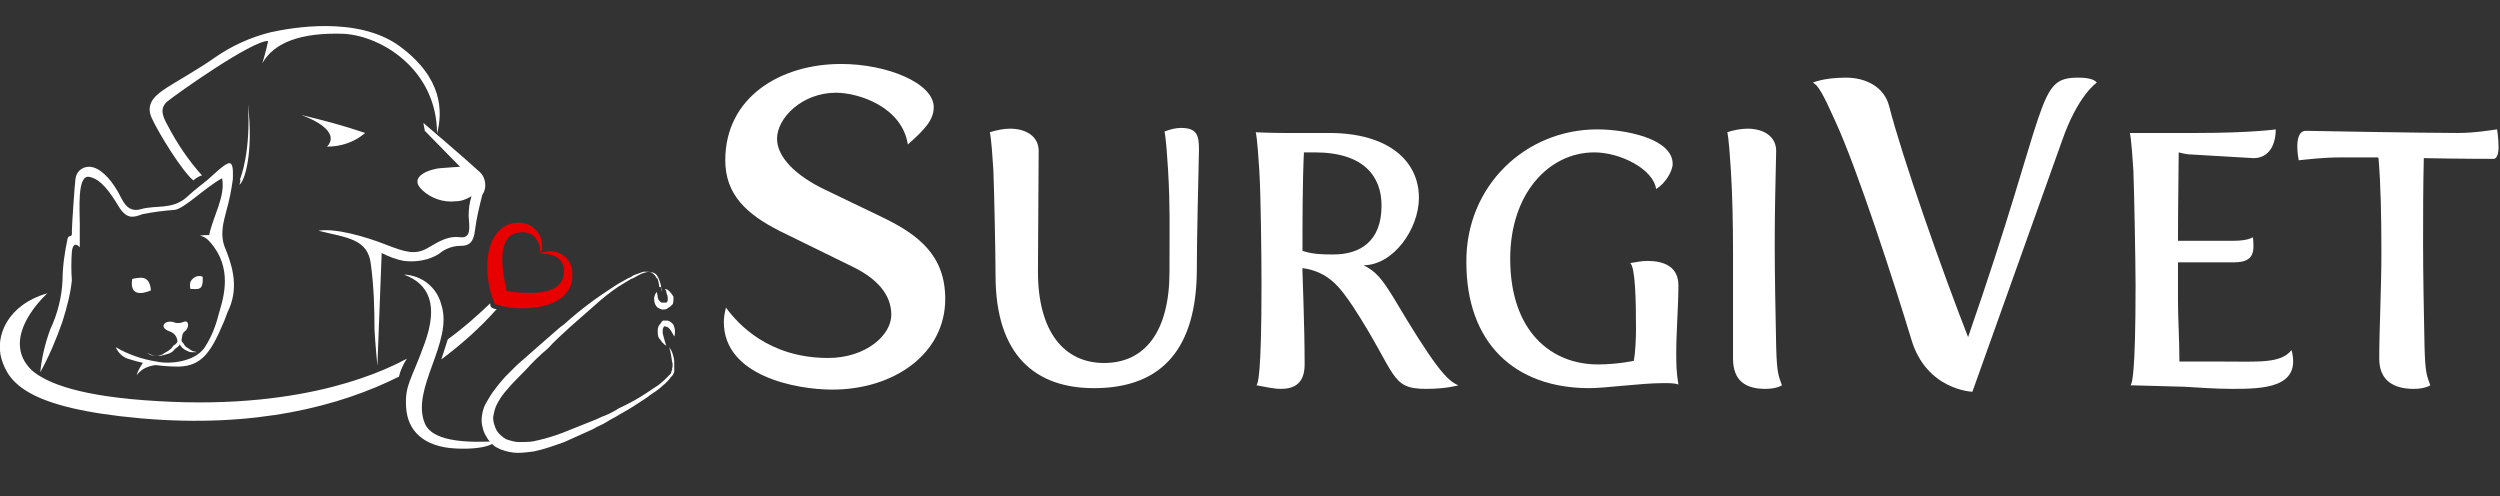
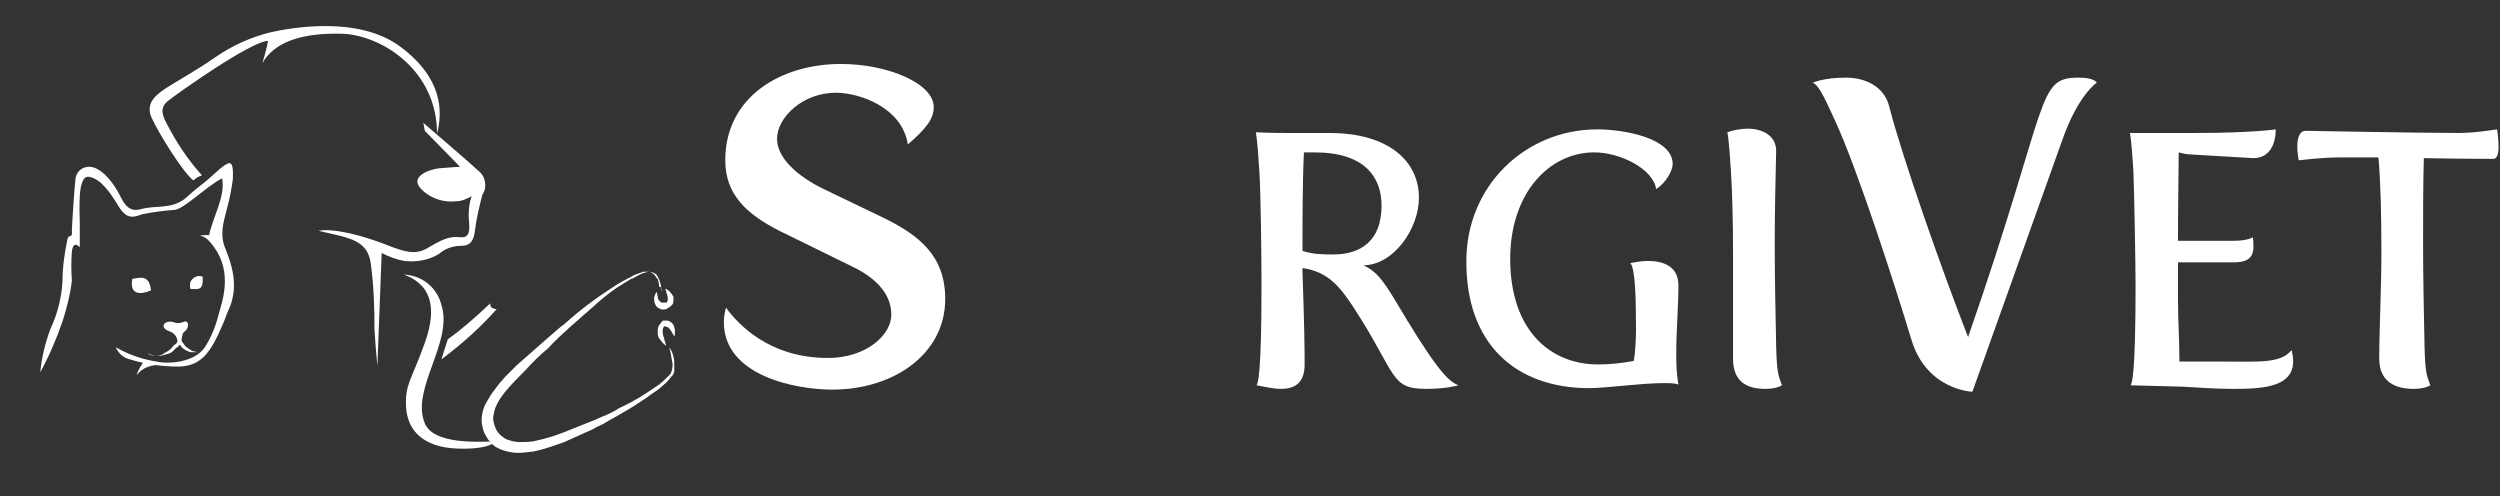
<svg xmlns="http://www.w3.org/2000/svg" version="1.1" id="Layer_1" x="0px" y="0px" viewBox="0 0 347.8 69" style="enable-background:new 0 0 347.8 69;" xml:space="preserve">
  <rect x="0" y="0" width="347.8" height="69" fill="#333333" stroke="none" />
  <style type="text/css">
	.st0{fill:#FFFFFF;}
	.st1{fill:#E80000;}
	.st2{enable-background:new    ;}
</style>
  <g id="Layer_2-2-2">
    <path class="st0" d="M24.1,44.8c-1.3-0.3-2,0.8-0.5,1.3c0.9,0.3,1.3,1.2,1,2.1c0,0.1-0.1,0.2-0.2,0.3c1.3-0.8,0.6-1.9,1.3-2.4   s0.6-1.7-0.2-1.3C25,45,24.5,45,24.1,44.8z" />
    <path class="st0" d="M20.5,49.1c0.4,0.2,0.8,0.4,1.2,0.4c0.4,0,0.9-0.1,1.2-0.4c0.4-0.2,0.7-0.4,1-0.7c0.1-0.2,0.3-0.4,0.5-0.5   l0.2-0.2c0-0.1,0-0.1,0.1-0.1l0,0l0,0c0-0.1,0.1-0.1,0.1-0.1L25,47l0.2,0.3c0.1,0.3,0.3,0.4,0.4,0.6c0.1,0.2,0.3,0.4,0.5,0.5   s0.4,0.3,0.6,0.4c0.2,0.1,0.5,0.1,0.7,0.2h-0.7c-0.3,0-0.5-0.1-0.7-0.2c-0.5-0.2-0.9-0.6-1.1-1.1h0.4c0,0.1-0.1,0.1-0.1,0.1H25   c-0.1,0.1-0.1,0.3-0.2,0.3l-0.5,0.5c-0.3,0.4-0.7,0.6-1.2,0.7c-0.2,0.1-0.5,0.1-0.7,0.2h-0.7C21.2,49.5,20.8,49.4,20.5,49.1z" />
    <path class="st0" d="M18.4,38.8c1.1-0.2,2.4-0.6,2.6,1.6C19.6,41,18,41.1,18.4,38.8z" />
    <path class="st0" d="M26.5,40.2c1.1,0,1.8,0.3,1.7-1.7c-0.7-0.3-1.4,0.1-1.7,0.7C26.4,39.5,26.4,39.9,26.5,40.2z" />
    <path class="st0" d="M5.6,51.8c0.2-2.1,0.7-4.1,1.4-6c1-2.1,1.6-4.5,1.7-6.8c0-1.9,0.3-3.9,0.7-5.8c0.2-0.7,0.7,0.1,0.6-1.1   c0-0.7,0.4-6.6,0.5-7.2c0.1-1,0.9-1.7,1.9-1.7h0.1c1.4,0.1,2.8,1.6,3.8,3.3c0.7,1.1,1.2,3.2,3.3,2.6s4.3,0.1,6.3-1.6   c1.4-1.3,2.3-1.9,3-2.5s2.4-2.3,3-2.3c0.6,0,0.5,1.3,0.5,2.2c-0.2,1.5-0.5,3-0.9,4.4c-0.4,1.6-1,3.4-0.1,5.4   c0.7,1.8,1.9,4.9,0.5,8.2c-0.4,0.8-0.6,1.6-0.9,2.2c-1.7,4-3,5.8-6.1,5.9c-2.3,0-4.6-0.3-6.8-1c-0.9-0.2-1.6-0.8-2-1.7   c1.7,1,3.7,1.7,5.7,2c1.7,0.4,5.3,0.1,6.7-2c0.9-1.4,1.5-2.9,1.9-4.5c0.5-1.8,2-5.8-0.6-9.4c-0.8-1.1-1.3-1.5-2-1.6   c0.4-0.1,0.9-0.1,1.3-0.1c0.5-2.5,2.3-5.4,1.8-7.9c-2.4,1.3-5.2,4.2-6.6,4.4c-1.5,0.1-3,0.3-4.5,0.6c-1.3,0.5-2.2,0.7-3.3-1.1   s-2.4-3.8-4.1-4.1s-1.3,4.7-1.3,6.6v3.2c0,0-0.9-1.1-1.1,0.6c-0.1,1.3-0.1,2.7,0,4c-0.2,1.9-0.7,3.8-1.3,5.7   C7.8,47.3,6.8,49.6,5.6,51.8z" />
    <path class="st0" d="M19,52.2c0.2-0.7,0.6-1.3,1-1.9c0.4-0.2,1.8,0.4,2.6,0.4C20.7,50.8,19.8,51.2,19,52.2z" />
    <path class="st0" d="M56.2,38.2c3.5,1.3,4.8,4.2,2.9,9.5s-2.8,5.8-2.6,9s2.4,5.5,7,5.7s5.5-1,5.5-1c-2.7,0.1-8.7,0.4-9.9-2.5   c-2-4.8,4-11.3,2.3-16.5C60.8,40,58.7,38.3,56.2,38.2z" />
    <path class="st0" d="M44.3,32.1c4,1,6.9,1.1,7.3,4.7c0.4,3,0.5,6,0.5,9c0.1,2,0.4,5.1,0.4,5.1l0.6-15.7c1,0.5,2,0.9,3.1,1.1   c1.7,0.2,3.5-0.1,4.9-1c0.8-0.7,1.9-1.1,3-1.1c1,0,1.8-0.3,2-2.3c0.2-1.6,0.6-3.2,1-4.8c0.7-1,0.5-2.5-0.5-3.3   c-1.5-1.4-7.7-6.7-7.7-6.7l0.2,1.1l4.9,5c0,0-1.6,0.1-2.8,0.2s-4.6,1.1-2.4,3.1c1.2,1.1,2.9,1.7,4.6,1.5c0.8,0,1.5-0.3,2.2-0.7   c-0.3,0.9-0.4,1.8-0.4,2.8c0.1,1.5,0.4,3.1-1.2,2.9s-2.8,0.5-4.5,1.5s-3.1,0.6-5.9-0.5C50.8,32.9,46.6,31.7,44.3,32.1z" />
    <path class="st0" d="M60.8,18.6c0.8-3.1,0.8-7.7-5.1-12.1s-15.4-2.6-18.1-2c-2.8,0.7-5.4,1.9-7.7,3.5c-2.4,1.7-5.5,3.4-6.7,4.2   s-3.1,2-2.1,4.2s4.3,7.5,5.8,8.7c0.3-0.3,0.8-0.6,1.2-0.7c-1.9-2.1-3.5-4.5-4.8-7c-0.6-1.1-1.2-2.3,0-3.3s11.8-8.5,14-8.4   c-0.2,1.1-0.8,3.1-0.8,3.1c1.6-2.9,5.4-4.3,11.3-4.1C53.2,5,60.8,9.8,60.8,18.6z" />
-     <path class="st0" d="M33.3,25.7c0.7-0.4,2-4.3,1.2-11.2c0.4,6.7-1,10.1-1.1,10.4C33.5,25.2,33.4,25.4,33.3,25.7z" />
-     <path class="st0" d="M41.9,16c2.8,1,5.2,2.7,3.6,4.4c1.9,0,3.8-0.6,5.3-1.9C47.9,17.5,44.9,16.7,41.9,16z" />
-     <path class="st1" d="M74.2,42.8c-1.8,0.2-3.6,0.1-5.3-0.5h-0.1v-0.1c-0.7-1.6-1-3.4-1-5.2c0-3.8,1.8-5.9,4.1-6   c1.7-0.2,3.3,1.1,3.5,2.8l0,0c0.1,0.5,0,1-0.2,1.5c-0.1-2.4-1.5-3.3-3.3-2.9s-2.7,2.6-1.4,8.1l0,0c5.7,0.8,7.6-0.4,7.9-2.2   s-0.7-3.1-3.3-3c1.5-0.8,3.4-0.2,4.2,1.3c0.2,0.5,0.4,1,0.3,1.6C79.8,40.4,78,42.4,74.2,42.8z" />
    <path class="st0" d="M92.1,40.6c-0.1-0.3-0.1-0.7-0.2-1.1c-0.1-0.3-0.2-0.7-0.4-1c-0.1-0.3-0.4-0.5-0.7-0.6c-0.3-0.1-0.7-0.1-1,0   c-0.4,0.1-0.6,0.2-1,0.4s-0.6,0.4-1,0.5L86,39.9c-1.2,0.8-2.3,1.7-3.4,2.7l-3.3,2.9c-1.1,1-2.1,1.9-3.1,3c-1.1,0.9-2.1,1.9-3.1,3   c-1,1-2,2-2.9,3.1c-0.4,0.5-0.8,1.1-1.1,1.7c-0.3,0.6-0.4,1.2-0.5,1.8c0,0.6,0.2,1.2,0.5,1.8c0.3,0.5,0.8,0.9,1.3,1.2   c0.6,0.2,1.2,0.4,1.8,0.4c0.7,0,1.3,0,2-0.1c1.4-0.3,2.8-0.7,4.1-1.2c1.3-0.5,2.7-1.1,4-1.6c0.6-0.2,1.3-0.6,1.9-0.8   c0.7-0.3,1.3-0.6,1.9-1c1.3-0.6,2.6-1.3,3.8-2.1c0.6-0.4,1.2-0.8,1.8-1.2c0.2-0.2,0.6-0.5,0.8-0.7l0.7-0.7c0.1-0.1,0.2-0.2,0.2-0.4   s0.1-0.1,0.1-0.2v-0.2c0.1-0.3,0.1-0.7,0-1c-0.1-0.7-0.2-1.3-0.4-2c0.2,0.3,0.4,0.6,0.5,1c0.1,0.3,0.2,0.7,0.2,1.1v1.3   c0,0.1-0.1,0.2-0.1,0.3c-0.1,0.2-0.2,0.3-0.4,0.5c-0.2,0.3-0.5,0.6-0.7,0.8S92,53.8,91.8,54c-0.6,0.5-1.2,0.8-1.8,1.3   c-1.2,0.8-2.4,1.6-3.7,2.3c-0.6,0.4-1.3,0.7-1.9,1.1s-1.3,0.6-1.9,1l-4,1.8c-1.4,0.5-2.8,1-4.2,1.3C73.5,62.9,72.8,63,72,63   s-1.6-0.2-2.4-0.5c-0.2-0.1-0.4-0.2-0.6-0.3s-0.3-0.2-0.5-0.4c-0.3-0.3-0.6-0.6-0.8-1c-0.2-0.3-0.4-0.7-0.5-1.1   c-0.1-0.4-0.2-0.8-0.2-1.2c0-0.8,0.2-1.7,0.6-2.4s0.8-1.4,1.3-2c0.4-0.6,0.9-1.1,1.4-1.7l1.6-1.6l3.3-2.9l1.6-1.4   c0.6-0.5,1.1-1,1.7-1.4c2.2-2,4.5-3.7,7-5.3c0.6-0.4,1.2-0.7,1.9-1.1c0.4-0.1,0.6-0.4,1-0.5l1.1-0.4H90c0.2,0,0.4,0,0.6,0.1   s0.3,0.2,0.5,0.4c0.1,0.1,0.2,0.4,0.4,0.5c0.1,0.4,0.2,0.7,0.2,1.1C92.1,39.9,92.1,40.3,92.1,40.6z" />
    <path class="st0" d="M92.7,48.1c-0.2-0.1-0.4-0.3-0.6-0.5c-0.1-0.2-0.4-0.5-0.5-0.7c-0.1-0.3-0.1-0.6-0.1-0.9c0-0.4,0.1-0.7,0.4-1   l0.2-0.3c0,0,0.1,0,0.1-0.1h0.7c0.3,0.1,0.6,0.3,0.8,0.6c0.1,0.3,0.2,0.6,0.2,0.8c0,0.3,0,0.6-0.1,0.8l-0.4-0.7   c-0.1-0.2-0.2-0.3-0.4-0.5c-0.1-0.1-0.2-0.1-0.5-0.2h-0.1c-0.1,0.1-0.1,0.2-0.2,0.4v0.6C92.4,47.1,92.5,47.6,92.7,48.1z" />
    <path class="st0" d="M91.4,40.6c0,0.3,0.1,0.5,0.1,0.7s0.1,0.4,0.2,0.5s0.2,0.3,0.4,0.3h0.6l0.1-0.1c0.1-0.1,0.1-0.2,0.1-0.4   s0-0.4-0.1-0.6c0-0.1-0.1-0.2-0.1-0.4s-0.1-0.2-0.2-0.4c0.3,0,0.5,0.2,0.7,0.4s0.4,0.5,0.5,0.7c0,0.3,0,0.7-0.1,1l-0.4,0.4   c-0.1,0-0.1,0.1-0.2,0.1S92.8,43,92.7,43c-0.3,0.1-0.7,0.1-1-0.1c-0.3-0.1-0.5-0.4-0.6-0.7S91,41.6,91,41.4   C91.1,41.1,91.1,40.9,91.4,40.6z" />
-     <path class="st0" d="M6.6,40.8c-5.6,1.6-7.3,6-6.4,9.1c1,3.4,3.7,6.9,19.4,8.3c15.9,1.4,27.7-1.7,35.9-5.8c0.2-0.9,0.6-1.7,1.1-2.5   c-2.3,1.2-13.4,7.2-34.7,5.9c-10.5-0.6-15.3-2.4-17.5-4.3C-0.3,46.9,6.6,40.8,6.6,40.8z" />
    <path class="st0" d="M61.4,50c2.8-2.1,5.4-4.4,7.7-7c-0.3,0-0.5-0.1-0.7-0.2c-0.2-0.2-0.2-0.4-0.2-0.6c-1.9,1.8-3.8,3.5-5.9,5   C62,48.1,61.7,49.1,61.4,50z" />
  </g>
  <g class="st2">
    <path class="st0" d="M101,42.8c1.6,2.2,5.9,7,14.2,7c5.3,0,8.8-3.2,8.8-6c0-2.9-2.1-5.1-5.4-6.7l-10.2-5c-4.5-2.3-7.5-5-7.5-9.8   c0-8.8,7.7-13.4,16.1-13.4c6.5,0,12.9,2.7,12.9,6c0,1.7-1.1,3-3.6,5.2c-0.8-5.2-6.8-7.2-10-7.2c-4.7,0-8.2,3.5-8.2,6.4   c0,2.5,2.5,5.1,6.7,7.1l7.9,3.8c5.2,2.5,8.8,5.4,8.8,11.4c0,7.6-7.1,12.6-15.7,12.6c-5.1,0-15.1-1.9-15.1-9.4   C100.7,44.2,100.8,43.5,101,42.8z" />
  </g>
  <g class="st2">
-     <path class="st0" d="M152.2,54c-8.1,0-13.7-4.5-13.7-15.7c0-3-0.2-12.2-0.3-14.6c-0.3-4.9-0.5-5.3-0.5-5.3c0.9-0.3,2-0.5,2.8-0.5   c2.3,0,4,1.1,4,3.1c0,3.4-0.1,12.8-0.1,16.8c0,8.3,3.6,12.7,9.2,12.7c5.7,0,9.1-4.4,9.1-12.7c0-6.6,0.1-8.9-0.2-14.2   c-0.3-4.9-0.5-5.3-0.5-5.3c0.8-0.3,1.5-0.5,2.3-0.5c2.3,0,2.5,1.1,2.5,3.1c-0.1,4.4-0.3,12.7-0.3,16.9   C166.4,48.2,161.9,54,152.2,54z" />
    <path class="st0" d="M175.2,23.8c-0.3-4.9-0.5-5.4-0.5-5.4s1.9,0.1,4,0.1h6.2c8.4,0,12.5,4,12.5,9c0,4.4-3.6,9.4-7.7,9.4   c1.8,0.9,2.6,2,4.1,4.4c5.7,9.6,7.5,11.7,9.1,12.3c0,0-1.6,0.5-4.5,0.5c-5.1,0-4-2-10.2-11.5c-1.7-2.5-3.3-4.8-7-5.3v0.5   c0,0.7,0.3,7.4,0.3,12.9c0,2.7-1.5,3.4-3.3,3.4c-1.1,0-2.2-0.3-3.4-0.5c0.2-0.2,0.7-1.4,0.7-13.9C175.5,35.5,175.4,27,175.2,23.8z    M185.5,35.4c3.7,0,6.7-1.8,6.7-6.8c0-4-2.4-7.4-9.3-7.4h-1.5c-0.2,4.2-0.2,10-0.2,13.7C182.7,35.4,184.1,35.4,185.5,35.4z" />
    <path class="st0" d="M222.2,18c4,0,10.5,1.3,10.5,4.8c0,1-1,2.7-2.3,3.5c-0.4-2.8-5-5.1-8.6-5.1c-6.3,0-11.7,5.7-11.7,14.8   c0,10.1,5.7,14.7,12.2,14.7c2.7,0,5-0.5,5-0.5c0.2-1.1,0.3-3,0.3-4.5c0-4-0.1-8.5-0.8-9.1c0.7-0.1,1.5-0.3,2.4-0.3   c2.3,0,4.3,0.8,4.3,3.4c0,2.8-0.3,6.5-0.3,9.3c0,1.6,0,2.7,0.3,4.5c-0.5-0.2-1.2-0.2-2.1-0.2c-3.1,0-8,0.7-10.3,0.7   c-10.4,0-17.1-6.3-17.1-17.5C203.9,25.9,212.2,18,222.2,18z" />
    <path class="st0" d="M246.9,33.8c0,4.6,0.1,9.3,0.2,14.4c0.1,3.7,0.3,4,0.8,5.4c0,0-0.7,0.5-2.3,0.5c-2.6,0-4.5-1-4.5-4.2V35.1   c0-4.2-0.1-8.2-0.3-11.4c-0.3-4.9-0.5-5.3-0.5-5.3c0.8-0.3,2-0.5,2.8-0.5c2.3,0,4,1.1,4,3.1C247,25.5,246.9,29.6,246.9,33.8z" />
  </g>
  <g class="st2">
    <path class="st0" d="M289.2,10.8c2.2,0,2.5,0.7,2.5,0.7s-2.6,1.7-4.8,8l-12.5,35c0,0-6.4-0.2-8.5-7.3c-2.3-7.6-7.5-23.7-10.6-30.4   c-1.7-3.8-2.4-5-3.1-5.3c0,0,1.5-0.7,4.6-0.7c2.8,0,5.3,1.3,6,3.9c1.8,7.1,7.4,23,11,32.2C285.3,13.8,283.2,10.8,289.2,10.8z" />
  </g>
  <g class="st2">
    <path class="st0" d="M296.8,23.8c-0.3-4.9-0.5-5.3-0.5-5.3h9.2c7.7,0,11.1-0.5,11.1-0.5c0,2.1-0.9,4-3.1,4l-8.5-0.5   c-0.8,0-1.5-0.2-1.9-0.3c0,2-0.1,7.3-0.1,12.3h7.7c2.1,0,2.7-0.5,2.7-0.5c0.1,0.3,0.1,1.1,0.1,1.3c0,1.7-1,2.2-2.8,2.2H303v5.3   c0,2.7,0.2,5.4,0.2,8.5h6.1c4.9,0,8,0.3,9.5-1.6c1.4,5.3-4,5.4-8.3,5.4c-2.4,0-4.8-0.2-6.7-0.3l-7.4-0.2c0.2-0.2,0.7-1.4,0.7-13.9   C297.1,36.7,296.9,26.2,296.8,23.8z" />
    <path class="st0" d="M337.2,22c-0.1,4-0.1,7.9-0.1,11.8c0,4.6,0.1,9.3,0.2,14.4c0.1,3.7,0.3,4,0.8,5.4c0,0-0.7,0.5-2.3,0.5   c-2.6,0-4.8-1-4.8-4.2c0-4.2,0.3-9.6,0.3-14.8s-0.1-9.5-0.4-13.1l-0.1-0.1c-2.1,0-4,0-5.2,0c-2.5,0-4.8,0.3-5.8,0.4   c0,0-0.2-1-0.2-1.9c0-1,0.2-2.2,1.2-2.2c0,0,16.2,0.3,21.1,0.3c2.5,0,4.6-0.4,5.5-0.5c0,0,0.2,1.3,0.2,2.5c0,0.8-0.2,1.6-0.7,1.6   C346.9,22.1,342.2,22.1,337.2,22z" />
  </g>
</svg>